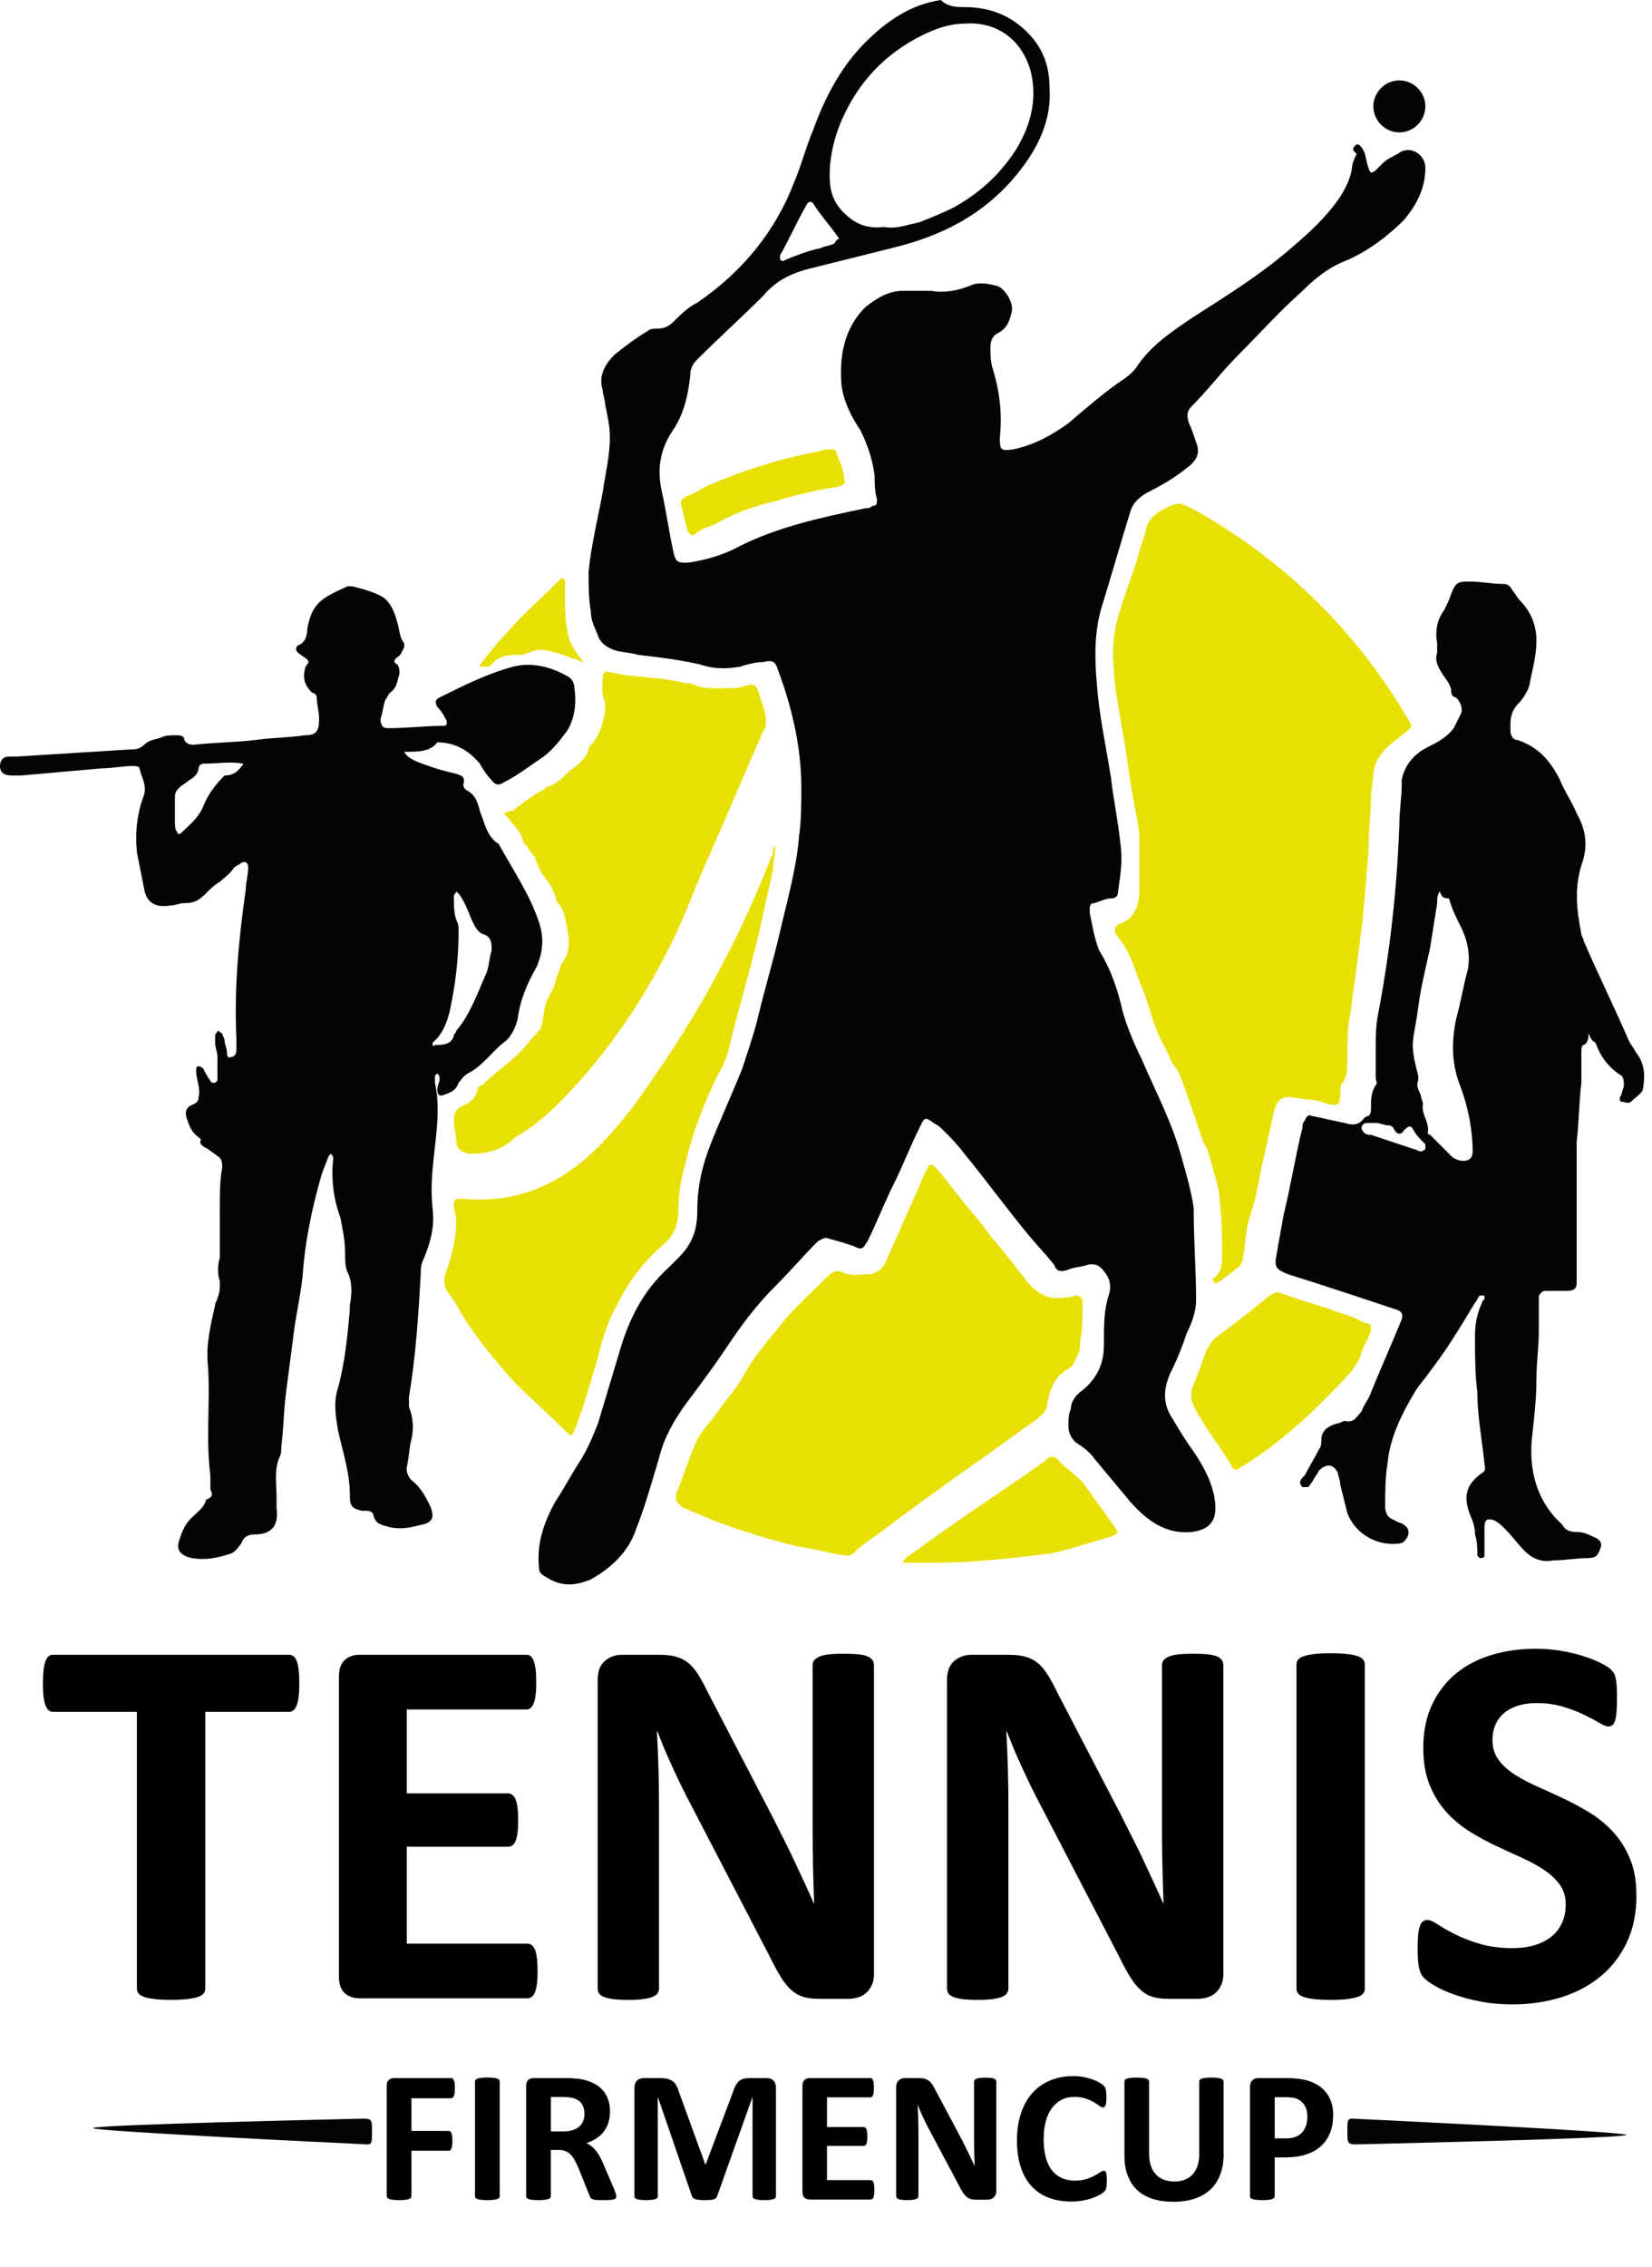
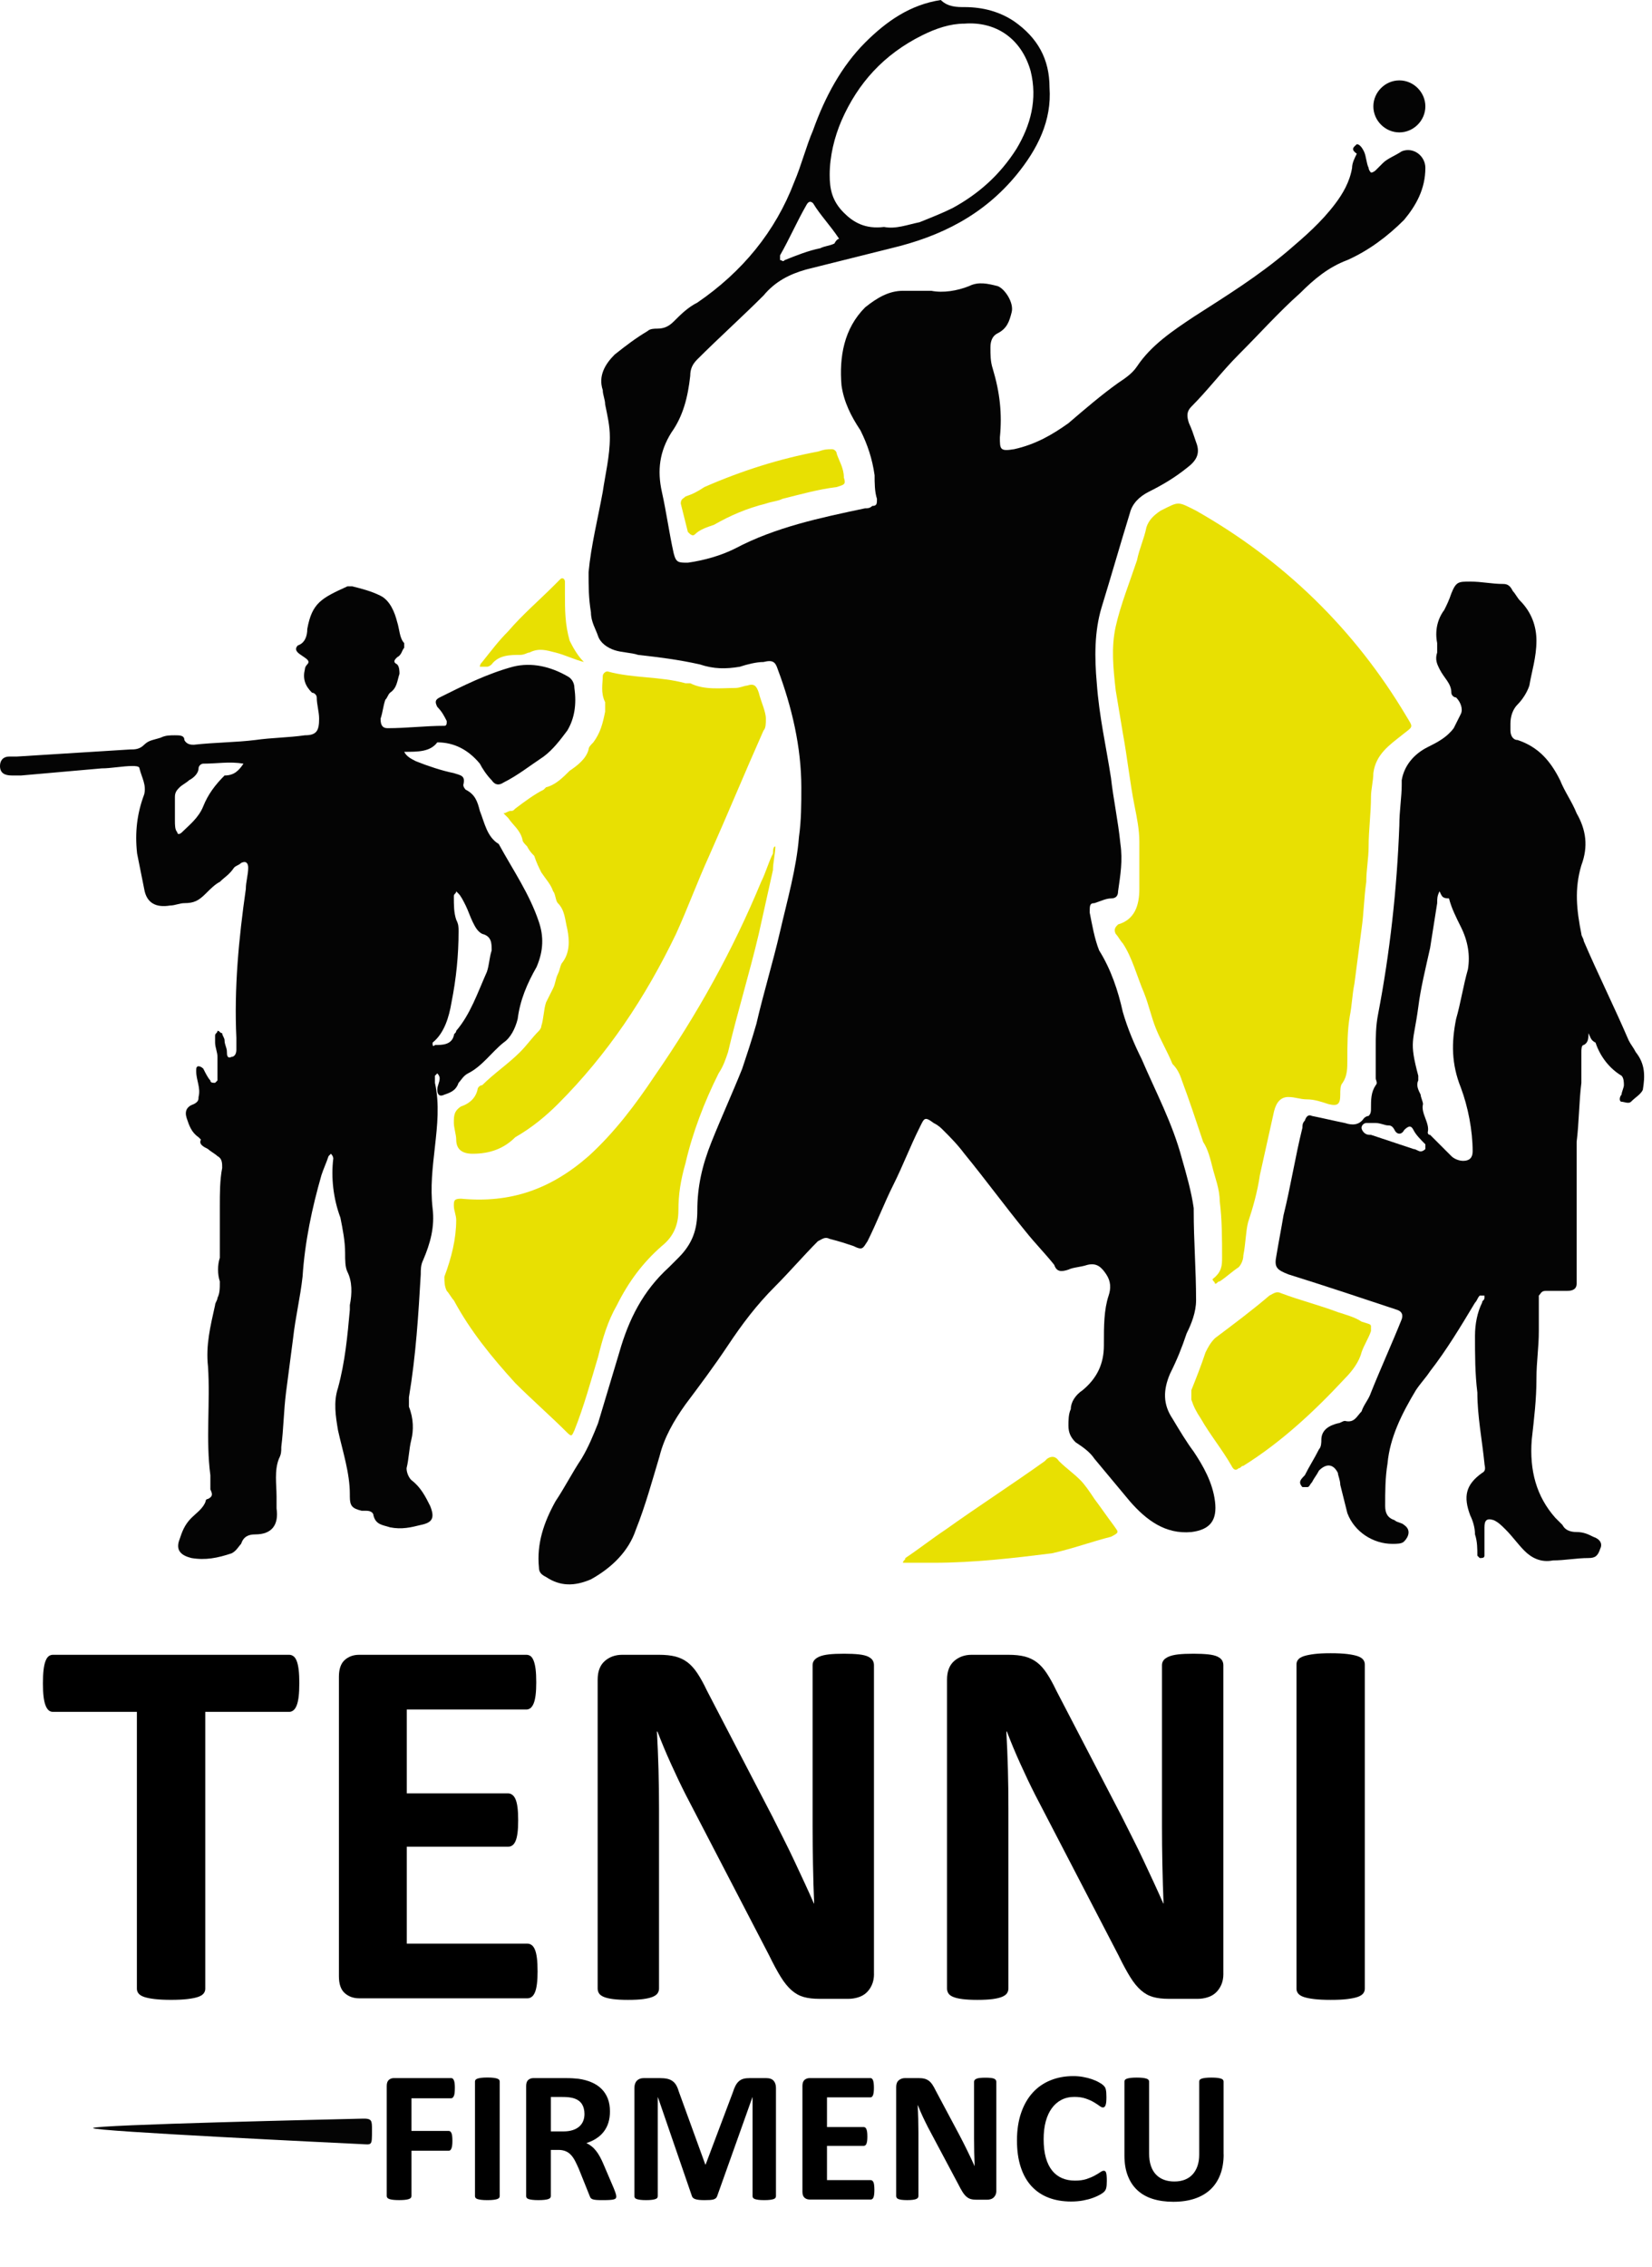
<svg xmlns="http://www.w3.org/2000/svg" id="Ebene_1" viewBox="0 0 69.888 95.873">
  <defs>
    <style>.cls-1{fill:#040404;}.cls-2{fill:#e8e002;}</style>
  </defs>
  <g>
    <path class="cls-1" d="M40.8,.3c.8,0,1.5,.2,2.1,.6,1,.7,1.5,1.6,1.5,2.8,.1,1.4-.5,2.6-1.4,3.7-1.4,1.7-3.2,2.6-5.3,3.1l-3.6,.9c-.7,.2-1.3,.5-1.8,1.1-.9,.9-1.9,1.8-2.8,2.7-.2,.2-.3,.4-.3,.7-.1,.9-.3,1.7-.8,2.4-.5,.8-.6,1.6-.4,2.5,.2,.9,.3,1.7,.5,2.6,.1,.4,.2,.4,.6,.4,.7-.1,1.4-.3,2-.6,1.7-.9,3.6-1.3,5.5-1.7,.1,0,.2,0,.3-.1,.2,0,.2-.1,.2-.3-.1-.3-.1-.7-.1-1-.1-.7-.3-1.3-.6-1.9-.4-.6-.7-1.2-.8-1.9-.1-1.2,.1-2.4,1-3.3,.5-.4,1-.7,1.6-.7h1.2c.5,.1,1.1,0,1.6-.2,.4-.2,.8-.1,1.2,0,.3,.1,.7,.7,.6,1.1-.1,.4-.2,.7-.6,.9-.2,.1-.3,.3-.3,.6s0,.6,.1,.9c.3,1,.4,1.9,.3,2.9,0,.5,0,.6,.6,.5,.9-.2,1.6-.6,2.3-1.1,.7-.6,1.4-1.2,2.1-1.7,.3-.2,.6-.4,.8-.7,.6-.9,1.5-1.5,2.4-2.1,1.4-.9,2.7-1.7,4-2.8,.7-.6,1.4-1.2,2-2,.3-.4,.6-.9,.7-1.5,0-.2,.1-.4,.2-.6-.3-.2-.1-.3,0-.4,.1,0,.2,.1,.3,.3,.1,.2,.1,.5,.2,.7,0,.1,.1,.2,.1,.2,.1,0,.2-.1,.2-.1,.1-.1,.2-.2,.3-.3,.2-.2,.5-.3,.8-.5,.5-.2,1,.2,1,.7,0,.9-.4,1.6-.9,2.2-.7,.7-1.5,1.3-2.4,1.7-.8,.3-1.4,.8-2,1.4-.9,.8-1.7,1.7-2.6,2.6-.7,.7-1.3,1.5-2,2.2-.2,.2-.2,.4-.1,.7,.1,.2,.2,.5,.3,.8,.2,.5,0,.8-.4,1.1-.5,.4-1,.7-1.6,1-.4,.2-.7,.5-.8,.9-.4,1.3-.8,2.7-1.2,4-.3,1-.3,2.1-.2,3.2,.1,1.4,.4,2.7,.6,4,.1,.9,.3,1.8,.4,2.8,.1,.7,0,1.3-.1,2,0,.2-.1,.3-.3,.3s-.4,.1-.7,.2c-.2,0-.2,.1-.2,.4,.1,.5,.2,1.1,.4,1.6,.5,.8,.8,1.7,1,2.6,.2,.7,.5,1.4,.8,2,.6,1.4,1.3,2.7,1.7,4.2,.2,.7,.4,1.4,.5,2.1v.1c0,1.3,.1,2.5,.1,3.8,0,.5-.2,1-.4,1.4-.2,.6-.4,1.1-.7,1.7-.3,.7-.3,1.3,.1,1.9,.3,.5,.6,1,.9,1.4,.4,.6,.8,1.3,.9,2.1,.1,.8-.2,1.2-1,1.3-1.1,.1-1.9-.5-2.6-1.3-.5-.6-1-1.2-1.5-1.8-.2-.3-.5-.5-.8-.7-.2-.2-.3-.4-.3-.7,0-.2,0-.5,.1-.7,0-.3,.2-.6,.5-.8,.6-.5,.9-1.1,.9-1.9v-.1c0-.7,0-1.4,.2-2,.1-.3,.1-.6-.1-.9-.2-.3-.4-.5-.8-.4-.3,.1-.6,.1-.8,.2-.3,.1-.5,.1-.6-.2-.4-.5-.8-.9-1.2-1.4-.9-1.1-1.7-2.2-2.6-3.3-.3-.4-.6-.7-.9-1-.1-.1-.2-.2-.4-.3-.4-.3-.4-.2-.6,.2-.4,.8-.7,1.6-1.1,2.4-.4,.8-.7,1.6-1.1,2.4-.2,.3-.2,.4-.6,.2-.3-.1-.6-.2-1-.3-.2-.1-.3,0-.5,.1-.6,.6-1.2,1.3-1.8,1.9-.8,.8-1.4,1.6-2,2.5s-1.2,1.7-1.8,2.5c-.5,.7-.9,1.4-1.1,2.2-.3,1-.6,2.1-1,3.1-.3,.9-1,1.6-1.9,2.1-.7,.3-1.3,.3-1.9-.1-.2-.1-.3-.2-.3-.4-.1-1,.2-1.9,.7-2.8,.4-.6,.7-1.2,1.1-1.8,.3-.5,.5-1,.7-1.5,.3-1,.6-2,.9-3,.4-1.4,1-2.6,2.1-3.6l.4-.4c.6-.6,.8-1.2,.8-2,0-1,.2-1.9,.6-2.9,.4-1,.9-2.1,1.3-3.1,.2-.6,.4-1.2,.6-1.9,.3-1.3,.7-2.6,1-3.9,.3-1.3,.7-2.7,.8-4,.1-.7,.1-1.4,.1-2.1,0-1.7-.4-3.4-1-5-.1-.3-.2-.4-.6-.3-.3,0-.7,.1-1,.2-.6,.1-1.1,.1-1.7-.1-.9-.2-1.7-.3-2.6-.4-.3-.1-.7-.1-1-.2s-.6-.3-.7-.6c-.1-.3-.3-.6-.3-1-.1-.6-.1-1.1-.1-1.7,.1-1.1,.4-2.3,.6-3.4,.1-.7,.3-1.5,.3-2.3,0-.5-.1-.9-.2-1.4,0-.2-.1-.4-.1-.6-.2-.6,.1-1.1,.5-1.5,.5-.4,.9-.7,1.4-1,.1-.1,.3-.1,.4-.1,.3,0,.5-.1,.7-.3,.3-.3,.6-.6,1-.8,1.9-1.3,3.3-3,4.1-5.1,.3-.7,.5-1.5,.8-2.2,.5-1.4,1.2-2.7,2.2-3.7,.9-.9,1.9-1.6,3.2-1.8,.3,.3,.7,.3,1,.3Zm-3.4,9.3c.5,.1,1-.1,1.5-.2,.5-.2,1-.4,1.4-.6,1.1-.6,2-1.4,2.7-2.5,.6-1,.9-2.1,.6-3.3-.4-1.4-1.5-2.1-2.8-2-.6,0-1.2,.2-1.8,.5-1.6,.8-2.7,2-3.4,3.6-.3,.7-.5,1.5-.5,2.3,0,.6,.1,1.1,.6,1.6,.4,.4,.9,.7,1.7,.6Zm-1.9,.5q0-.1,0,0c-.4-.6-.8-1-1.1-1.5-.1-.1-.2-.1-.3,.1-.4,.7-.7,1.4-1.1,2.1v.2c.1,0,.1,.1,.2,0,.5-.2,1-.4,1.5-.5,.2-.1,.4-.1,.6-.2,.1-.2,.2-.2,.2-.2Z" />
    <path class="cls-1" d="M17.1,31.8c.1,.2,.3,.3,.5,.4,.5,.2,1.1,.4,1.6,.5,.3,.1,.5,.1,.4,.5,0,.1,.1,.2,.1,.2,.4,.2,.5,.5,.6,.9,.2,.5,.3,1.1,.8,1.4,.6,1.1,1.3,2.1,1.7,3.3,.2,.6,.2,1.2-.1,1.9-.4,.7-.7,1.4-.8,2.2-.1,.4-.3,.8-.6,1-.5,.4-.9,1-1.5,1.3-.2,.1-.3,.3-.4,.4-.1,.3-.3,.4-.6,.5-.2,.1-.3,0-.3-.2s.1-.3,.1-.5c0,0,0-.1-.1-.2l-.1,.1v.3c.2,.9,.1,1.8,0,2.7s-.2,1.7-.1,2.6c.1,.8-.1,1.5-.4,2.2-.1,.2-.1,.4-.1,.6-.1,1.7-.2,3.4-.5,5.2v.4c.2,.5,.2,1,.1,1.4-.1,.4-.1,.8-.2,1.2,0,.2,.1,.4,.2,.5,.4,.3,.6,.7,.8,1.1,.2,.5,.1,.7-.4,.8-.4,.1-.8,.2-1.3,.1-.3-.1-.6-.1-.7-.5,0-.1-.1-.2-.3-.2h-.2c-.4-.1-.5-.2-.5-.6v-.1c0-.9-.3-1.8-.5-2.7-.1-.6-.2-1.2,0-1.8,.3-1.1,.4-2.2,.5-3.3v-.2c.1-.5,.1-1-.1-1.4-.1-.2-.1-.5-.1-.8,0-.5-.1-1-.2-1.5-.3-.8-.4-1.7-.3-2.5,0,0,0-.1-.1-.2l-.1,.1c-.1,.3-.2,.5-.3,.8-.4,1.4-.7,2.8-.8,4.3-.1,.9-.3,1.7-.4,2.6-.1,.8-.2,1.5-.3,2.3-.1,.8-.1,1.5-.2,2.3,0,.2,0,.3-.1,.5-.2,.5-.1,1.1-.1,1.6v.5c.1,.7-.2,1.1-.9,1.1-.3,0-.5,.1-.6,.4-.1,.1-.2,.3-.4,.4-.6,.2-1.1,.3-1.7,.2-.4-.1-.7-.3-.5-.8,.1-.3,.2-.6,.5-.9,.2-.2,.5-.4,.6-.7,0-.1,.1-.1,.1-.1,.2-.1,.2-.2,.1-.4v-.6c-.2-1.5,0-3.1-.1-4.6-.1-.9,.1-1.7,.3-2.6,0-.1,.1-.2,.1-.3,.1-.2,.1-.4,.1-.7-.1-.3-.1-.7,0-1v-2.2c0-.5,0-1.1,.1-1.6,0-.2,0-.4-.2-.5-.1-.1-.3-.2-.4-.3-.2-.1-.4-.2-.3-.4l-.1-.1c-.3-.2-.4-.5-.5-.8s0-.5,.3-.6c.2-.1,.2-.2,.2-.3,.1-.4-.1-.7-.1-1.1,0-.1,0-.2,.1-.2s.2,.1,.2,.1c.1,.2,.2,.4,.3,.5,0,.1,.1,.1,.2,.1l.1-.1v-1c0-.2-.1-.4-.1-.6v-.3c0-.1,.1-.1,.1-.2,.1,0,.1,.1,.2,.1,0,.1,.1,.2,.1,.3,0,.2,.1,.3,.1,.5,0,.1,0,.3,.2,.2,.1,0,.2-.1,.2-.3v-.5c-.1-2.1,.1-4.2,.4-6.3,0-.3,.1-.6,.1-.9,0-.2-.1-.3-.3-.2-.1,.1-.2,.1-.3,.2-.2,.3-.4,.4-.6,.6-.2,.1-.4,.3-.6,.5-.3,.3-.5,.4-.9,.4-.2,0-.4,.1-.6,.1-.6,.1-1-.1-1.1-.7-.1-.5-.2-1-.3-1.5-.1-.9,0-1.7,.3-2.5,.1-.4-.1-.7-.2-1.1,0-.1-.2-.1-.3-.1-.4,0-.9,.1-1.3,.1-1.1,.1-2.3,.2-3.4,.3h-.4c-.3,0-.5-.1-.5-.4,0-.2,.1-.4,.4-.4h.3c1.6-.1,3.2-.2,4.8-.3,.2,0,.4,0,.6-.2s.4-.2,.7-.3c.2-.1,.4-.1,.6-.1s.4,0,.4,.2c.1,.2,.3,.2,.4,.2,.9-.1,1.8-.1,2.6-.2,.7-.1,1.4-.1,2.1-.2,.5,0,.6-.2,.6-.7,0-.3-.1-.6-.1-.9,0-.1-.1-.2-.2-.2-.3-.3-.4-.6-.3-1,0-.1,.1-.2,.1-.2q.1-.1,0-.2c-.1-.1-.3-.2-.4-.3-.1-.1-.1-.2,0-.3,.3-.1,.4-.4,.4-.7,.2-1.1,.6-1.3,1.7-1.8h.2c.4,.1,.8,.2,1.2,.4,.4,.2,.6,.7,.7,1.1,.1,.3,.1,.7,.3,.9v.2c-.1,.1-.1,.3-.3,.4-.1,.1-.2,.2,0,.3,.1,.1,.1,.3,.1,.4-.1,.3-.1,.6-.4,.8-.1,.1-.1,.2-.2,.3-.1,.3-.1,.5-.2,.8,0,.3,.1,.4,.3,.4,.8,0,1.6-.1,2.4-.1,.1,0,.1-.1,.1-.2-.1-.2-.2-.4-.4-.6-.1-.2-.1-.3,.1-.4,1-.5,2-1,3.1-1.3,.8-.2,1.6,0,2.3,.4,.2,.1,.3,.3,.3,.5,.1,.7,0,1.3-.3,1.8-.3,.4-.6,.8-1,1.1-.6,.4-1.1,.8-1.7,1.1q-.3,.2-.5-.1c-.2-.2-.4-.5-.5-.7-.5-.6-1.1-.9-1.8-.9-.3,.4-.8,.4-1.4,.4Zm3.7,8.4c0-.3,0-.6-.4-.7-.2-.1-.3-.3-.4-.5-.1-.2-.2-.5-.3-.7s-.2-.4-.3-.5l-.1-.1c0,.1-.1,.1-.1,.2,0,.4,0,.7,.1,1,.1,.2,.1,.3,.1,.5,0,1-.1,2-.3,3-.1,.6-.3,1.3-.8,1.7h0c0,.1,0,.2,.1,.1,.3,0,.7,0,.8-.4,0-.1,.1-.1,.1-.2,.6-.7,.9-1.6,1.3-2.5,.1-.3,.1-.6,.2-.9Zm-10.5-7.9h0c-.6-.1-1.1,0-1.7,0-.1,0-.2,.1-.2,.2,0,.2-.2,.4-.4,.5-.1,.1-.3,.2-.4,.3s-.2,.2-.2,.4v1c0,.2,0,.4,.1,.5,0,.1,.1,.1,.2,0,.3-.3,.7-.6,.9-1.1,.2-.5,.5-.9,.9-1.3,.4,0,.6-.2,.8-.5Z" />
    <path class="cls-1" d="M67.2,43.7c0,.2,0,.4-.2,.5-.1,0-.1,.2-.1,.3v1.3c-.1,.8-.1,1.7-.2,2.5v6q0,.3-.4,.3h-.9c-.2,0-.2,.1-.3,.2v1.5c0,.7-.1,1.3-.1,2,0,.9-.1,1.7-.2,2.6-.1,1.3,.2,2.4,1,3.3l.3,.3c.1,.2,.3,.3,.6,.3s.5,.1,.7,.2c.3,.1,.4,.3,.3,.5-.1,.3-.2,.4-.5,.4-.5,0-1,.1-1.5,.1-.5,.1-.9-.1-1.2-.4-.3-.3-.5-.6-.8-.9-.2-.2-.3-.3-.5-.4-.3-.1-.4,0-.4,.3v1.2c0,.1-.1,.1-.2,.1l-.1-.1c0-.3,0-.6-.1-.9,0-.3-.1-.6-.2-.8-.3-.8-.2-1.3,.5-1.8,.2-.1,.1-.3,.1-.4-.1-1-.3-2-.3-3-.1-.8-.1-1.6-.1-2.4,0-.5,.1-1,.3-1.4,0-.1,.1-.1,.1-.2v-.1h-.2c-.1,.1-.1,.2-.2,.3-.6,1-1.2,2-1.9,2.9-.2,.3-.4,.5-.6,.8-.6,1-1.1,2-1.2,3.1-.1,.6-.1,1.2-.1,1.8,0,.3,.1,.5,.4,.6,.1,.1,.3,.1,.4,.2,.3,.2,.2,.5,0,.7-.1,.1-.3,.1-.5,.1-.8,0-1.6-.5-1.9-1.3-.1-.4-.2-.8-.3-1.2,0-.2-.1-.4-.1-.5-.2-.4-.5-.4-.8-.1-.1,.2-.2,.3-.3,.5-.1,.1-.1,.2-.2,.2h-.2s-.1-.1-.1-.2,.1-.2,.2-.3c.2-.4,.4-.7,.6-1.1,.1-.1,.1-.3,.1-.4,0-.4,.3-.6,.7-.7,.1,0,.2-.1,.3-.1,.4,.1,.5-.2,.7-.4,.1-.3,.3-.5,.4-.8,.4-1,.9-2.1,1.3-3.1q.1-.3-.2-.4c-1.5-.5-3-1-4.6-1.5-.5-.2-.6-.3-.5-.8,.1-.6,.2-1.1,.3-1.7,.3-1.2,.5-2.5,.8-3.7,0-.1,0-.2,.1-.3q.1-.3,.3-.2c.5,.1,.9,.2,1.4,.3,.3,.1,.6,.1,.8-.2,.1-.1,.2-.1,.2-.1,.1-.1,.1-.2,.1-.3,0-.4,0-.7,.2-1,.1-.1,0-.2,0-.3v-1.3c0-.4,0-.9,.1-1.4,.5-2.6,.8-5.3,.9-8,0-.6,.1-1.2,.1-1.7v-.2c.1-.6,.5-1.1,1.1-1.4,.4-.2,.8-.4,1.1-.8,.1-.2,.2-.4,.3-.6,.1-.2,0-.5-.2-.7-.1,0-.2-.1-.2-.2,0-.4-.3-.6-.5-1-.1-.2-.2-.4-.1-.7v-.4c-.1-.5,0-1,.3-1.4,.1-.2,.2-.4,.3-.7,.2-.5,.3-.5,.8-.5s.9,.1,1.4,.1c.2,0,.3,.1,.4,.3,.1,.1,.2,.3,.3,.4,.5,.5,.7,1.1,.7,1.7,0,.7-.2,1.3-.3,1.9-.1,.3-.3,.6-.5,.8s-.3,.5-.3,.8v.3c0,.2,.1,.4,.3,.4,.9,.3,1.4,.9,1.8,1.7,.2,.5,.5,.9,.7,1.4,.4,.7,.5,1.4,.2,2.2-.3,1-.2,1.9,0,2.9,0,.1,.1,.2,.1,.3,.6,1.4,1.3,2.8,1.9,4.2,.1,.2,.2,.3,.3,.5,.4,.5,.4,1,.3,1.6-.1,.2-.3,.3-.5,.5-.1,.1-.3,0-.4,0s-.1-.2,0-.3c0-.1,.1-.3,.1-.4s0-.3-.1-.4c-.5-.3-.9-.8-1.1-1.4-.2-.1-.2-.2-.3-.4Zm-6.3-6c-.1,.2-.1,.3-.1,.5-.1,.6-.2,1.3-.3,1.9-.2,.9-.4,1.7-.5,2.5-.2,1.5-.4,1.4,0,2.9v.2c-.1,.2,0,.4,.1,.6,0,.1,.1,.3,.1,.4-.1,.4,.3,.8,.2,1.2,0,0,0,.1,.1,.1,.3,.3,.6,.6,.9,.9,.1,.1,.3,.2,.5,.2q.4,0,.4-.4c0-.9-.2-1.9-.5-2.7-.4-1-.4-1.9-.2-2.9,.2-.7,.3-1.4,.5-2.1,.1-.6,0-1.2-.3-1.8-.2-.4-.4-.8-.5-1.2-.3,0-.3-.1-.4-.3Zm-2.7,9.8h-.4c-.1,0-.2,.1-.2,.2s.1,.2,.1,.2c.1,.1,.2,.1,.3,.1,.6,.2,1.2,.4,1.8,.6,.1,0,.2,.1,.3,.1q.1,0,.2-.1v-.2c-.2-.2-.4-.4-.5-.6-.1-.2-.2-.2-.4,0-.1,.2-.3,.2-.4,0s-.2-.2-.3-.2c-.1,0-.3-.1-.5-.1Z" />
    <path class="cls-2" d="M51.7,53.2c0-.8,0-1.6-.1-2.4,0-.5-.2-1-.3-1.4-.1-.4-.2-.8-.4-1.1-.3-.9-.6-1.8-.9-2.6-.1-.3-.2-.5-.4-.7-.2-.5-.5-1-.7-1.5s-.3-1-.5-1.5c-.3-.7-.5-1.5-.9-2.1-.1-.1-.2-.3-.3-.4-.1-.2,0-.3,.1-.4,.7-.2,.9-.8,.9-1.5v-2c0-.5-.1-1-.2-1.5-.2-1-.3-2-.5-3.1-.1-.6-.2-1.2-.3-1.8-.1-.9-.2-1.8,0-2.7,.2-.9,.6-1.9,.9-2.8,.1-.5,.3-.9,.4-1.4,.1-.3,.3-.5,.6-.7,.8-.4,.7-.4,1.5,0,3.7,2.1,6.7,5,8.9,8.7h0c.3,.5,.3,.4-.2,.8-.5,.4-1.1,.8-1.2,1.6,0,.3-.1,.7-.1,1,0,.7-.1,1.4-.1,2.1,0,.5-.1,1-.1,1.5-.1,.7-.1,1.3-.2,2-.1,.8-.2,1.5-.3,2.3-.1,.5-.1,.9-.2,1.4-.1,.6-.1,1.2-.1,1.8,0,.4,0,.7-.2,1-.1,.1-.1,.3-.1,.5,0,.4-.1,.5-.5,.4-.3-.1-.6-.2-.9-.2s-.5-.1-.8-.1-.5,.2-.6,.6c-.2,.9-.4,1.8-.6,2.7-.1,.7-.3,1.4-.5,2-.1,.4-.1,.9-.2,1.4,0,.2-.1,.4-.2,.5-.3,.2-.5,.4-.8,.6-.1,0-.1,.1-.2,.1,0-.1-.1-.1-.1-.2,.4-.3,.4-.6,.4-.9h0Z" />
-     <path class="cls-2" d="M35.8,65.8c-.7-.1-1.4-.3-2.1-.4-1.6-.4-3.2-.9-4.7-1.6-.1,0-.2-.1-.2-.1-.1-.1-.2-.2-.2-.3v-.2c.3-.7,.5-1.4,.8-2.1,.2-.5,.6-.9,.9-1.3,.4-.6,.9-1.1,1.2-1.7,.4-.7,.9-1.3,1.4-1.9,.6-.8,1.4-1.5,2.1-2.2,.2-.2,.4-.3,.6-.2,.4,.2,.8,.1,1.1,.1,.4,0,.7-.3,.8-.6,.4-.9,.8-1.8,1.2-2.7,.2-.4,.3-.8,.5-1.1,.1-.3,.2-.3,.4-.1,.6,.7,1.1,1.4,1.7,2.1,.3,.3,.5,.7,.8,1,.4,.5,.8,1,1.2,1.5,.2,.3,.4,.5,.7,.7,.2,.1,.4,.2,.6,.2,.3,0,.6,0,.9-.1q.3,0,.3,.3c0,.5,0,1.1-.1,1.6,0,.2,0,.4-.1,.6-.1,.2-.2,.5-.4,.6-.6,.3-.8,.9-.9,1.5,0,.3-.2,.4-.4,.6-2.2,1.6-4.4,3.1-6.5,4.7-.4,.3-.9,.6-1.3,1-.1,.1-.2,.1-.3,.1Z" />
    <path class="cls-2" d="M20,48.8h0q-.7,0-.7-.6c0-.2-.1-.5-.1-.7,0-.3,0-.5,.3-.7,.3-.1,.6-.3,.7-.7,0-.1,.1-.2,.2-.2,.5-.5,1.1-.9,1.6-1.4,.3-.3,.5-.6,.8-.9,0,0,.1-.1,.1-.2,.1-.3,.1-.7,.2-1,.1-.2,.2-.4,.3-.6,.1-.2,.1-.4,.2-.6,.1-.2,.1-.4,.2-.5,.3-.4,.3-.9,.2-1.4-.1-.4-.1-.8-.4-1.1-.1-.1-.1-.4-.2-.5-.1-.3-.3-.5-.5-.8-.1-.2-.2-.4-.3-.7-.1-.1-.2-.2-.3-.4-.1-.1-.2-.2-.2-.3-.1-.4-.4-.6-.6-.9l-.2-.2c.1,0,.2-.1,.3-.1s.1,0,.2-.1c.4-.3,.8-.6,1.2-.8l.1-.1c.4-.1,.7-.4,1-.7,.3-.2,.7-.5,.8-.9,0-.1,.1-.2,.2-.3,.3-.4,.4-.8,.5-1.3v-.4c-.2-.4-.1-.8-.1-1.1,0-.1,.1-.2,.2-.2,1.1,.3,2.2,.2,3.3,.5h.2c.6,.3,1.3,.2,1.9,.2,.2,0,.4-.1,.5-.1,.3-.1,.4,0,.5,.3,.1,.4,.3,.8,.3,1.1,0,.2,0,.4-.1,.5-.8,1.8-1.5,3.5-2.3,5.3-.5,1.1-.9,2.2-1.4,3.3-1.3,2.7-2.9,5.1-5,7.2-.5,.5-1.1,1-1.8,1.4-.5,.5-1.1,.7-1.8,.7Z" />
    <path class="cls-2" d="M32.8,35.8c0,.3-.1,.7-.1,1-.2,.9-.4,1.8-.6,2.7-.4,1.7-.9,3.3-1.3,5-.1,.3-.2,.6-.4,.9-.6,1.2-1.1,2.5-1.4,3.8-.2,.7-.3,1.3-.3,2,0,.6-.2,1.1-.7,1.5-.8,.7-1.4,1.5-1.9,2.5-.4,.7-.6,1.4-.8,2.2-.3,1-.6,2.1-1,3.1-.1,.2-.1,.3-.3,.1-.7-.7-1.5-1.4-2.2-2.1-1-1.1-1.9-2.2-2.6-3.5-.1-.1-.2-.3-.3-.4-.1-.2-.1-.4-.1-.6,.3-.8,.5-1.6,.5-2.4,0-.2-.1-.4-.1-.6s0-.3,.3-.3c2.1,.2,3.8-.4,5.4-1.8,1.1-1,2-2.2,2.8-3.4,1.8-2.6,3.3-5.3,4.5-8.2,.2-.4,.3-.8,.5-1.2q0-.3,.1-.3Z" />
    <path class="cls-2" d="M58,56.1v.2c-.1,.3-.3,.6-.4,.9-.1,.4-.4,.8-.7,1.1-1.3,1.4-2.7,2.7-4.3,3.7-.1,0-.1,.1-.2,.1-.1,.1-.2,.1-.3-.1-.4-.7-.9-1.3-1.3-2-.2-.3-.3-.5-.4-.8v-.4c.2-.5,.4-1,.6-1.6,.1-.2,.2-.4,.4-.6,.8-.6,1.6-1.2,2.3-1.8,.2-.1,.3-.2,.5-.1,.8,.3,1.6,.5,2.4,.8,.3,.1,.7,.2,1,.4,.3,.1,.4,.1,.4,.2Z" />
    <path class="cls-2" d="M39.5,66.1h-1.3c0-.1,.1-.1,.1-.2,.6-.4,1.1-.8,1.7-1.2,1.4-1,2.8-1.9,4.2-2.9l.1-.1q.3-.2,.5,.1c.3,.3,.6,.5,.9,.8,.2,.2,.4,.5,.6,.8,.3,.4,.5,.7,.8,1.1,.2,.3,.3,.3-.1,.5-.8,.2-1.6,.5-2.5,.7-1.6,.2-3.3,.4-5,.4Z" />
    <path class="cls-2" d="M35.2,19c.1,0,.2,.1,.2,.2,.1,.3,.3,.6,.3,1,.1,.3,0,.3-.3,.4-.8,.1-1.5,.3-2.3,.5-.2,.1-.4,.1-.7,.2-.8,.2-1.5,.5-2.2,.9-.3,.1-.6,.2-.8,.4-.1,.1-.2,0-.3-.1-.1-.4-.2-.8-.3-1.2,0-.2,.1-.2,.2-.3,.3-.1,.5-.2,.8-.4,1.6-.7,3.2-1.2,4.8-1.5,.3-.1,.4-.1,.6-.1Z" />
-     <path class="cls-1" d="M68.8,90.3c0,.143-10.36,.373-11.4,.4-.4,.01-.4-.08-.4-.48,0-.7-.005-.617,.497-.595,.735,.035,11.302,.54,11.302,.675Z" />
    <path class="cls-2" d="M24.7,28c-.4-.1-.8-.3-1.2-.4s-.7-.2-1.1,0c-.1,0-.2,.1-.4,.1-.4,0-.9,0-1.2,.4,0,0-.1,.1-.2,.1h-.3q0-.1,.1-.2c.4-.5,.7-.9,1.1-1.3,.6-.7,1.3-1.3,1.9-1.9,.1-.1,.2-.2,.3-.3,.1-.1,.2,0,.2,.1v.5c0,.7,0,1.3,.2,2,.1,.2,.3,.6,.6,.9Z" />
    <path class="cls-1" d="M60.3,4.5c0,.6-.5,1.1-1.1,1.1s-1.1-.5-1.1-1.1,.5-1.1,1.1-1.1,1.1,.5,1.1,1.1Z" />
    <path class="cls-1" d="M3.937,90.011c0-.143,10.36-.373,11.4-.4,.4-.01,.4,.08,.4,.48,0,.7,.005,.617-.497,.595-.735-.035-11.302-.54-11.302-.675Z" />
  </g>
  <g>
    <path d="M19.242,88.326c0,.079-.003,.146-.01,.2-.007,.055-.017,.098-.032,.129-.015,.032-.031,.056-.05,.071-.019,.017-.04,.024-.063,.024h-1.68v1.382h1.577c.024,0,.045,.007,.063,.02,.019,.014,.035,.036,.05,.067,.014,.032,.025,.074,.032,.127,.006,.054,.01,.119,.01,.199,0,.079-.003,.146-.01,.198-.007,.053-.018,.097-.032,.131-.015,.034-.031,.059-.05,.073s-.04,.022-.063,.022h-1.577v1.913c0,.029-.008,.055-.023,.076-.016,.021-.044,.039-.085,.054s-.095,.025-.161,.033c-.066,.008-.151,.012-.254,.012-.101,0-.185-.004-.252-.012-.068-.008-.121-.019-.161-.033-.04-.015-.068-.033-.085-.054-.017-.021-.025-.047-.025-.076v-4.657c0-.116,.03-.2,.089-.252s.133-.077,.22-.077h2.418c.024,0,.045,.007,.063,.021s.035,.038,.05,.071,.025,.077,.032,.133,.01,.123,.01,.203Z" />
    <path d="M21.14,92.892c0,.026-.008,.05-.025,.071-.018,.021-.046,.038-.085,.052-.04,.013-.093,.023-.159,.031-.066,.008-.151,.012-.254,.012-.101,0-.185-.004-.252-.012-.068-.008-.121-.019-.161-.031-.04-.014-.068-.03-.085-.052-.017-.021-.025-.045-.025-.071v-4.853c0-.026,.008-.05,.025-.071,.018-.021,.046-.038,.087-.052s.095-.023,.161-.032c.066-.008,.149-.012,.25-.012,.103,0,.188,.004,.254,.012,.066,.009,.119,.019,.159,.032,.04,.014,.068,.03,.085,.052,.017,.021,.025,.045,.025,.071v4.853Z" />
    <path d="M26.072,92.9c0,.029-.005,.054-.016,.073-.011,.02-.036,.036-.076,.05-.04,.013-.098,.022-.175,.027-.077,.006-.181,.008-.313,.008-.111,0-.2-.002-.266-.008-.066-.005-.119-.015-.157-.029-.039-.015-.065-.033-.082-.056-.016-.022-.029-.05-.04-.082l-.46-1.147c-.056-.129-.11-.244-.163-.345-.053-.101-.112-.185-.177-.252-.065-.068-.14-.119-.224-.153-.085-.034-.183-.052-.294-.052h-.326v1.958c0,.026-.008,.05-.026,.071-.017,.021-.045,.038-.085,.052-.04,.013-.093,.023-.159,.031-.066,.008-.151,.012-.254,.012-.101,0-.185-.004-.252-.012-.068-.008-.122-.019-.161-.031-.04-.014-.067-.03-.084-.052-.016-.021-.023-.045-.023-.071v-4.666c0-.116,.03-.2,.089-.252s.133-.077,.22-.077h1.33c.135,0,.246,.002,.334,.008,.087,.005,.167,.012,.238,.02,.207,.029,.393,.079,.558,.151,.165,.071,.306,.164,.421,.279,.115,.115,.203,.252,.264,.409,.061,.157,.091,.338,.091,.542,0,.172-.021,.329-.065,.471-.043,.142-.108,.268-.192,.379-.085,.111-.189,.208-.314,.29-.124,.082-.266,.148-.425,.198,.077,.037,.149,.082,.216,.136,.068,.053,.131,.116,.191,.192,.06,.075,.116,.161,.168,.258,.053,.097,.105,.206,.155,.327l.433,1.013c.04,.101,.066,.175,.08,.221,.013,.046,.02,.083,.02,.109Zm-1.346-3.486c0-.17-.039-.312-.115-.429-.077-.117-.203-.199-.377-.246-.053-.014-.113-.024-.181-.032s-.161-.012-.28-.012h-.469v1.457h.532c.148,0,.278-.018,.389-.054,.111-.035,.204-.086,.278-.15,.074-.065,.13-.143,.167-.232s.056-.19,.056-.302Z" />
    <path d="M32.826,92.892c0,.026-.007,.05-.022,.071s-.041,.038-.08,.052c-.038,.013-.089,.023-.153,.031s-.144,.012-.242,.012c-.095,0-.175-.004-.238-.012s-.114-.019-.151-.031c-.037-.014-.063-.03-.08-.052-.016-.021-.023-.045-.023-.071v-4.182h-.008l-1.489,4.178c-.011,.034-.028,.062-.052,.085s-.056,.04-.097,.054c-.041,.013-.093,.021-.157,.025s-.141,.006-.23,.006-.167-.003-.23-.01c-.064-.007-.116-.017-.157-.031s-.073-.032-.097-.054-.04-.047-.048-.075l-1.437-4.178h-.008v4.182c0,.026-.007,.05-.021,.071-.015,.021-.042,.038-.082,.052-.04,.013-.091,.023-.153,.031s-.143,.012-.24,.012c-.095,0-.175-.004-.238-.012s-.115-.019-.153-.031c-.039-.014-.065-.03-.08-.052s-.021-.045-.021-.071v-4.578c0-.136,.036-.238,.107-.311,.072-.071,.167-.106,.286-.106h.683c.122,0,.227,.01,.314,.029s.163,.053,.226,.1c.063,.046,.117,.107,.159,.183,.042,.075,.079,.169,.111,.279l1.112,3.062h.016l1.151-3.053c.034-.111,.072-.205,.113-.282s.088-.139,.143-.187c.054-.048,.118-.082,.192-.102s.16-.029,.258-.029h.703c.071,0,.133,.009,.185,.027s.094,.046,.127,.081c.033,.036,.058,.08,.076,.132,.017,.051,.026,.11,.026,.177v4.578Z" />
    <path d="M36.991,92.625c0,.077-.004,.142-.01,.192-.006,.052-.016,.094-.029,.125-.014,.032-.029,.056-.051,.07-.02,.015-.041,.021-.064,.021h-2.581c-.087,0-.161-.025-.22-.077s-.089-.136-.089-.252v-4.479c0-.116,.03-.2,.089-.252s.133-.077,.22-.077h2.565c.023,0,.045,.006,.062,.02,.02,.014,.035,.036,.049,.069,.012,.033,.023,.075,.029,.127s.01,.117,.01,.197c0,.073-.004,.137-.01,.188-.006,.051-.018,.093-.029,.125-.014,.031-.029,.055-.049,.069-.018,.015-.039,.021-.062,.021h-1.835v1.255h1.552c.025,0,.047,.008,.066,.021,.02,.015,.037,.037,.049,.068,.014,.03,.023,.071,.031,.123,.006,.051,.01,.114,.01,.188,0,.076-.004,.14-.01,.19-.008,.05-.018,.091-.031,.121-.012,.03-.029,.052-.049,.065s-.041,.02-.066,.02h-1.552v1.449h1.851c.023,0,.045,.008,.064,.022,.021,.015,.037,.037,.051,.069,.014,.031,.023,.073,.029,.125s.01,.116,.01,.192Z" />
    <path d="M42.15,92.669c0,.061-.011,.115-.032,.163-.021,.047-.05,.087-.085,.119-.036,.031-.078,.055-.127,.069-.05,.015-.099,.021-.149,.021h-.444c-.093,0-.173-.009-.24-.027s-.13-.053-.187-.102c-.058-.049-.112-.115-.165-.198-.053-.084-.112-.191-.179-.324l-1.278-2.402c-.074-.143-.149-.297-.227-.462-.077-.166-.146-.326-.206-.482h-.009c.011,.19,.019,.38,.024,.569,.005,.189,.008,.385,.008,.586v2.688c0,.026-.008,.05-.021,.071-.015,.021-.04,.039-.076,.054-.035,.015-.084,.025-.145,.033s-.139,.012-.234,.012c-.093,0-.169-.004-.23-.012-.061-.008-.108-.019-.143-.033s-.059-.033-.071-.054c-.014-.021-.021-.045-.021-.071v-4.618c0-.125,.037-.218,.109-.28,.073-.062,.162-.093,.269-.093h.56c.101,0,.186,.008,.254,.025,.069,.018,.131,.046,.185,.085,.055,.04,.105,.095,.153,.165,.047,.07,.097,.157,.146,.261l1.001,1.878c.058,.113,.115,.226,.173,.335,.057,.11,.111,.22,.164,.33,.054,.109,.104,.218,.155,.323,.05,.106,.1,.212,.146,.317h.004c-.008-.185-.014-.378-.018-.579s-.006-.394-.006-.576v-2.41c0-.026,.008-.05,.023-.071,.017-.021,.043-.04,.08-.056s.086-.027,.146-.033c.062-.007,.14-.011,.234-.011,.09,0,.165,.004,.227,.011,.061,.006,.107,.018,.141,.033s.057,.034,.069,.056c.014,.021,.021,.045,.021,.071v4.618Z" />
    <path d="M46.823,92.256c0,.066-.002,.122-.006,.169-.004,.046-.01,.086-.018,.119s-.019,.062-.032,.085c-.013,.024-.034,.051-.063,.082-.028,.03-.085,.069-.168,.117-.084,.047-.186,.093-.307,.137-.12,.044-.258,.08-.412,.109-.155,.028-.322,.043-.503,.043-.352,0-.67-.054-.953-.162s-.523-.271-.723-.486c-.198-.216-.351-.485-.456-.809-.106-.323-.159-.698-.159-1.128,0-.437,.059-.824,.175-1.163s.279-.623,.488-.854,.46-.405,.753-.524c.292-.119,.614-.179,.967-.179,.143,0,.28,.012,.413,.036,.132,.023,.255,.055,.367,.093,.112,.039,.214,.083,.304,.134,.09,.05,.152,.093,.188,.129,.036,.035,.061,.065,.073,.089,.014,.024,.024,.055,.032,.092s.014,.08,.018,.131c.004,.05,.006,.112,.006,.187,0,.079-.003,.146-.008,.202-.006,.056-.015,.101-.028,.136-.013,.034-.028,.06-.047,.075s-.04,.023-.063,.023c-.04,0-.091-.022-.151-.069-.061-.046-.14-.098-.236-.154-.097-.058-.212-.109-.346-.155-.133-.046-.293-.069-.478-.069-.204,0-.387,.042-.547,.125s-.296,.202-.408,.357c-.113,.154-.198,.342-.257,.562-.058,.22-.087,.468-.087,.743,0,.302,.031,.562,.093,.784,.062,.221,.151,.402,.267,.546,.115,.143,.254,.249,.417,.319s.346,.105,.55,.105c.186,0,.346-.022,.48-.065,.135-.044,.251-.093,.348-.146s.176-.101,.238-.143c.062-.043,.11-.063,.145-.063,.026,0,.048,.005,.063,.016s.029,.032,.04,.063c.011,.032,.019,.076,.023,.133,.006,.058,.008,.133,.008,.229Z" />
    <path d="M51.766,91.121c0,.315-.046,.597-.139,.846s-.229,.46-.409,.632c-.181,.172-.402,.303-.667,.393s-.569,.136-.913,.136c-.323,0-.613-.041-.87-.121-.257-.081-.474-.203-.651-.368-.177-.164-.312-.368-.406-.613-.095-.244-.142-.531-.142-.859v-3.125c0-.026,.008-.05,.024-.071,.016-.021,.044-.038,.085-.052s.095-.023,.161-.032c.065-.008,.15-.012,.254-.012,.101,0,.184,.004,.25,.012,.066,.009,.119,.019,.159,.032,.039,.014,.067,.03,.085,.052s.026,.045,.026,.071v3.033c0,.204,.024,.381,.075,.53,.05,.149,.122,.273,.216,.371,.095,.099,.207,.172,.338,.221s.277,.073,.438,.073c.164,0,.312-.024,.441-.075,.129-.05,.239-.124,.329-.221s.159-.216,.209-.357c.049-.142,.073-.302,.073-.482v-3.093c0-.026,.008-.05,.023-.071s.044-.038,.084-.052c.039-.014,.093-.023,.16-.032,.067-.008,.151-.012,.252-.012s.184,.004,.249,.012c.064,.009,.117,.019,.156,.032,.04,.014,.067,.03,.084,.052,.016,.021,.023,.045,.023,.071v3.081Z" />
-     <path d="M56.4,89.457c0,.288-.045,.544-.135,.766-.091,.223-.222,.41-.394,.562s-.383,.268-.634,.347c-.25,.08-.544,.119-.883,.119h-.429v1.641c0,.026-.009,.05-.026,.071-.017,.021-.046,.038-.085,.052-.04,.013-.093,.023-.159,.031s-.15,.012-.254,.012c-.101,0-.185-.004-.252-.012s-.121-.019-.161-.031c-.04-.014-.067-.03-.083-.052-.017-.021-.024-.045-.024-.071v-4.622c0-.125,.032-.218,.098-.28,.064-.062,.15-.093,.256-.093h1.211c.122,0,.238,.004,.348,.014,.11,.009,.241,.029,.396,.06,.153,.03,.309,.087,.466,.169,.158,.082,.292,.186,.403,.312s.196,.272,.254,.44c.059,.168,.088,.356,.088,.566Zm-1.092,.075c0-.18-.032-.328-.096-.445-.063-.116-.142-.202-.234-.258s-.189-.091-.292-.105c-.102-.014-.207-.021-.315-.021h-.444v1.743h.468c.167,0,.307-.022,.419-.067,.113-.045,.205-.108,.276-.188,.071-.081,.126-.178,.163-.29s.056-.235,.056-.367Z" />
  </g>
  <g>
    <path d="M12.662,71.205c0,.217-.009,.402-.027,.556-.019,.153-.046,.276-.083,.37s-.082,.163-.137,.208-.115,.067-.181,.067h-3.55v11.71c0,.075-.023,.143-.071,.202-.048,.06-.126,.108-.236,.146-.109,.037-.257,.066-.444,.089-.186,.022-.418,.034-.695,.034-.278,0-.51-.012-.696-.034-.187-.022-.334-.052-.444-.089-.109-.038-.188-.087-.236-.146-.047-.06-.071-.127-.071-.202v-11.71H2.243c-.073,0-.135-.022-.186-.067-.051-.045-.095-.114-.131-.208-.037-.094-.064-.217-.083-.37-.018-.153-.027-.339-.027-.556,0-.225,.009-.416,.027-.573,.019-.157,.046-.282,.083-.376,.036-.094,.08-.161,.131-.202,.051-.041,.113-.062,.186-.062H12.235c.065,0,.126,.021,.181,.062s.1,.108,.137,.202,.064,.219,.083,.376c.018,.157,.027,.349,.027,.573Z" />
    <path d="M22.743,83.365c0,.217-.009,.398-.028,.544-.018,.146-.045,.265-.082,.354s-.082,.155-.137,.196-.115,.062-.181,.062h-7.122c-.241,0-.444-.073-.608-.219-.165-.146-.247-.384-.247-.713v-12.665c0-.329,.082-.566,.247-.713,.164-.146,.367-.219,.608-.219h7.078c.065,0,.124,.019,.175,.056,.051,.038,.095,.104,.131,.197s.064,.213,.082,.359c.018,.146,.027,.331,.027,.556,0,.209-.009,.387-.027,.533-.018,.146-.045,.264-.082,.354s-.081,.155-.131,.196c-.051,.041-.11,.062-.175,.062h-5.062v3.548h4.284c.065,0,.126,.021,.181,.062s.1,.104,.137,.19,.064,.202,.083,.348c.018,.146,.027,.324,.027,.534,0,.217-.009,.396-.027,.538-.019,.143-.046,.257-.083,.343s-.082,.148-.137,.186-.115,.056-.181,.056h-4.284v4.099h5.105c.066,0,.126,.021,.181,.062s.1,.106,.137,.196,.064,.208,.082,.354c.019,.146,.028,.328,.028,.545Z" />
    <path d="M36.975,83.488c0,.173-.029,.326-.088,.461s-.137,.247-.235,.337-.215,.155-.351,.196c-.135,.041-.272,.062-.411,.062h-1.227c-.256,0-.477-.026-.663-.078-.186-.053-.358-.148-.515-.287-.157-.138-.309-.325-.455-.562-.146-.235-.311-.54-.493-.914l-3.528-6.793c-.205-.404-.413-.84-.625-1.309-.212-.467-.402-.922-.57-1.363h-.022c.029,.538,.051,1.076,.066,1.61,.015,.536,.022,1.088,.022,1.656v7.602c0,.074-.02,.142-.06,.202-.041,.06-.11,.11-.208,.151s-.232,.072-.4,.095-.383,.034-.646,.034c-.256,0-.467-.012-.635-.034-.168-.022-.3-.054-.395-.095-.095-.041-.161-.092-.197-.151-.037-.061-.055-.128-.055-.202v-13.058c0-.352,.1-.616,.301-.792,.201-.176,.447-.264,.74-.264h1.544c.278,0,.511,.024,.702,.073,.189,.049,.359,.129,.509,.241,.149,.112,.291,.268,.422,.466s.267,.443,.405,.735l2.761,5.311c.161,.322,.319,.639,.477,.949,.157,.311,.309,.621,.455,.932s.289,.615,.427,.915c.139,.299,.274,.599,.405,.898h.011c-.022-.524-.039-1.07-.049-1.64-.011-.568-.017-1.111-.017-1.628v-6.815c0-.074,.022-.142,.066-.202,.044-.06,.117-.112,.219-.157,.102-.044,.237-.076,.405-.095s.383-.028,.646-.028c.248,0,.457,.01,.625,.028,.167,.019,.297,.051,.388,.095,.092,.045,.156,.098,.192,.157,.036,.061,.055,.128,.055,.202v13.058Z" />
    <path d="M51.755,83.488c0,.173-.029,.326-.088,.461s-.137,.247-.235,.337-.216,.155-.351,.196-.272,.062-.411,.062h-1.227c-.256,0-.477-.026-.663-.078-.187-.053-.358-.148-.515-.287-.157-.138-.309-.325-.455-.562-.146-.235-.311-.54-.493-.914l-3.527-6.793c-.205-.404-.413-.84-.625-1.309-.212-.467-.401-.922-.569-1.363h-.022c.029,.538,.051,1.076,.066,1.61,.014,.536,.021,1.088,.021,1.656v7.602c0,.074-.021,.142-.061,.202-.04,.06-.109,.11-.208,.151s-.231,.072-.399,.095c-.169,.022-.384,.034-.646,.034-.256,0-.468-.012-.636-.034s-.3-.054-.395-.095-.161-.092-.197-.151c-.036-.061-.055-.128-.055-.202v-13.058c0-.352,.101-.616,.301-.792,.201-.176,.448-.264,.74-.264h1.545c.277,0,.511,.024,.701,.073,.189,.049,.359,.129,.509,.241,.15,.112,.291,.268,.422,.466,.132,.198,.267,.443,.406,.735l2.761,5.311c.16,.322,.319,.639,.477,.949s.309,.621,.455,.932c.146,.311,.288,.615,.427,.915,.139,.299,.274,.599,.405,.898h.011c-.021-.524-.038-1.07-.049-1.64-.011-.568-.017-1.111-.017-1.628v-6.815c0-.074,.022-.142,.065-.202,.044-.06,.117-.112,.22-.157,.102-.044,.237-.076,.405-.095s.384-.028,.646-.028c.248,0,.456,.01,.624,.028s.298,.051,.39,.095c.091,.045,.155,.098,.191,.157,.036,.061,.055,.128,.055,.202v13.058Z" />
    <path d="M57.738,84.117c0,.075-.023,.143-.071,.202s-.126,.108-.235,.146c-.109,.037-.256,.066-.438,.089s-.416,.034-.701,.034c-.277,0-.51-.012-.696-.034-.186-.022-.334-.052-.443-.089-.109-.038-.188-.087-.235-.146-.048-.06-.071-.127-.071-.202v-13.72c0-.075,.023-.143,.071-.202,.047-.06,.128-.108,.241-.146,.113-.037,.261-.066,.443-.089s.413-.034,.69-.034c.285,0,.519,.012,.701,.034s.329,.052,.438,.089c.109,.038,.188,.087,.235,.146s.071,.127,.071,.202v13.72Z" />
-     <path d="M69.231,80.164c0,.764-.139,1.434-.416,2.01s-.654,1.058-1.129,1.442c-.475,.386-1.029,.676-1.665,.871-.636,.194-1.314,.291-2.038,.291-.489,0-.944-.041-1.364-.123s-.79-.182-1.111-.298c-.322-.115-.591-.237-.806-.364-.216-.128-.371-.24-.466-.337-.095-.098-.162-.237-.202-.421-.041-.184-.061-.447-.061-.792,0-.231,.007-.427,.021-.584s.039-.284,.071-.382c.033-.097,.077-.166,.132-.207s.118-.062,.191-.062c.103,0,.247,.062,.433,.186,.187,.124,.426,.261,.718,.41s.642,.286,1.047,.409c.405,.124,.874,.186,1.407,.186,.351,0,.665-.043,.942-.129s.514-.208,.707-.365,.341-.352,.443-.584c.103-.231,.153-.49,.153-.774,0-.329-.087-.611-.263-.848-.175-.235-.403-.445-.685-.629-.281-.183-.601-.355-.959-.517-.357-.16-.727-.331-1.106-.511s-.749-.383-1.106-.611c-.358-.229-.678-.502-.959-.82-.281-.317-.51-.693-.685-1.128-.176-.434-.263-.954-.263-1.561,0-.696,.126-1.308,.378-1.836,.252-.527,.592-.966,1.019-1.313,.428-.348,.932-.608,1.512-.78,.581-.172,1.196-.258,1.847-.258,.336,0,.672,.026,1.008,.078,.336,.053,.65,.124,.942,.214,.292,.089,.552,.19,.778,.303,.226,.112,.376,.206,.449,.28,.072,.075,.122,.139,.147,.191s.048,.121,.065,.207c.019,.087,.031,.195,.039,.326,.007,.131,.011,.294,.011,.488,0,.217-.006,.4-.017,.55-.011,.15-.029,.273-.055,.371-.025,.097-.062,.168-.109,.213-.048,.045-.111,.067-.192,.067-.08,0-.208-.052-.383-.157-.176-.104-.392-.219-.646-.342-.256-.124-.552-.236-.888-.337-.336-.102-.705-.152-1.106-.152-.314,0-.588,.04-.822,.118-.233,.079-.429,.188-.586,.326-.157,.138-.273,.305-.351,.499-.076,.195-.115,.4-.115,.618,0,.321,.086,.601,.258,.836s.401,.445,.69,.629c.288,.184,.615,.355,.98,.517s.737,.331,1.117,.511,.753,.384,1.118,.611c.365,.229,.689,.502,.975,.82s.516,.692,.69,1.122c.176,.431,.263,.938,.263,1.521Z" />
  </g>
</svg>